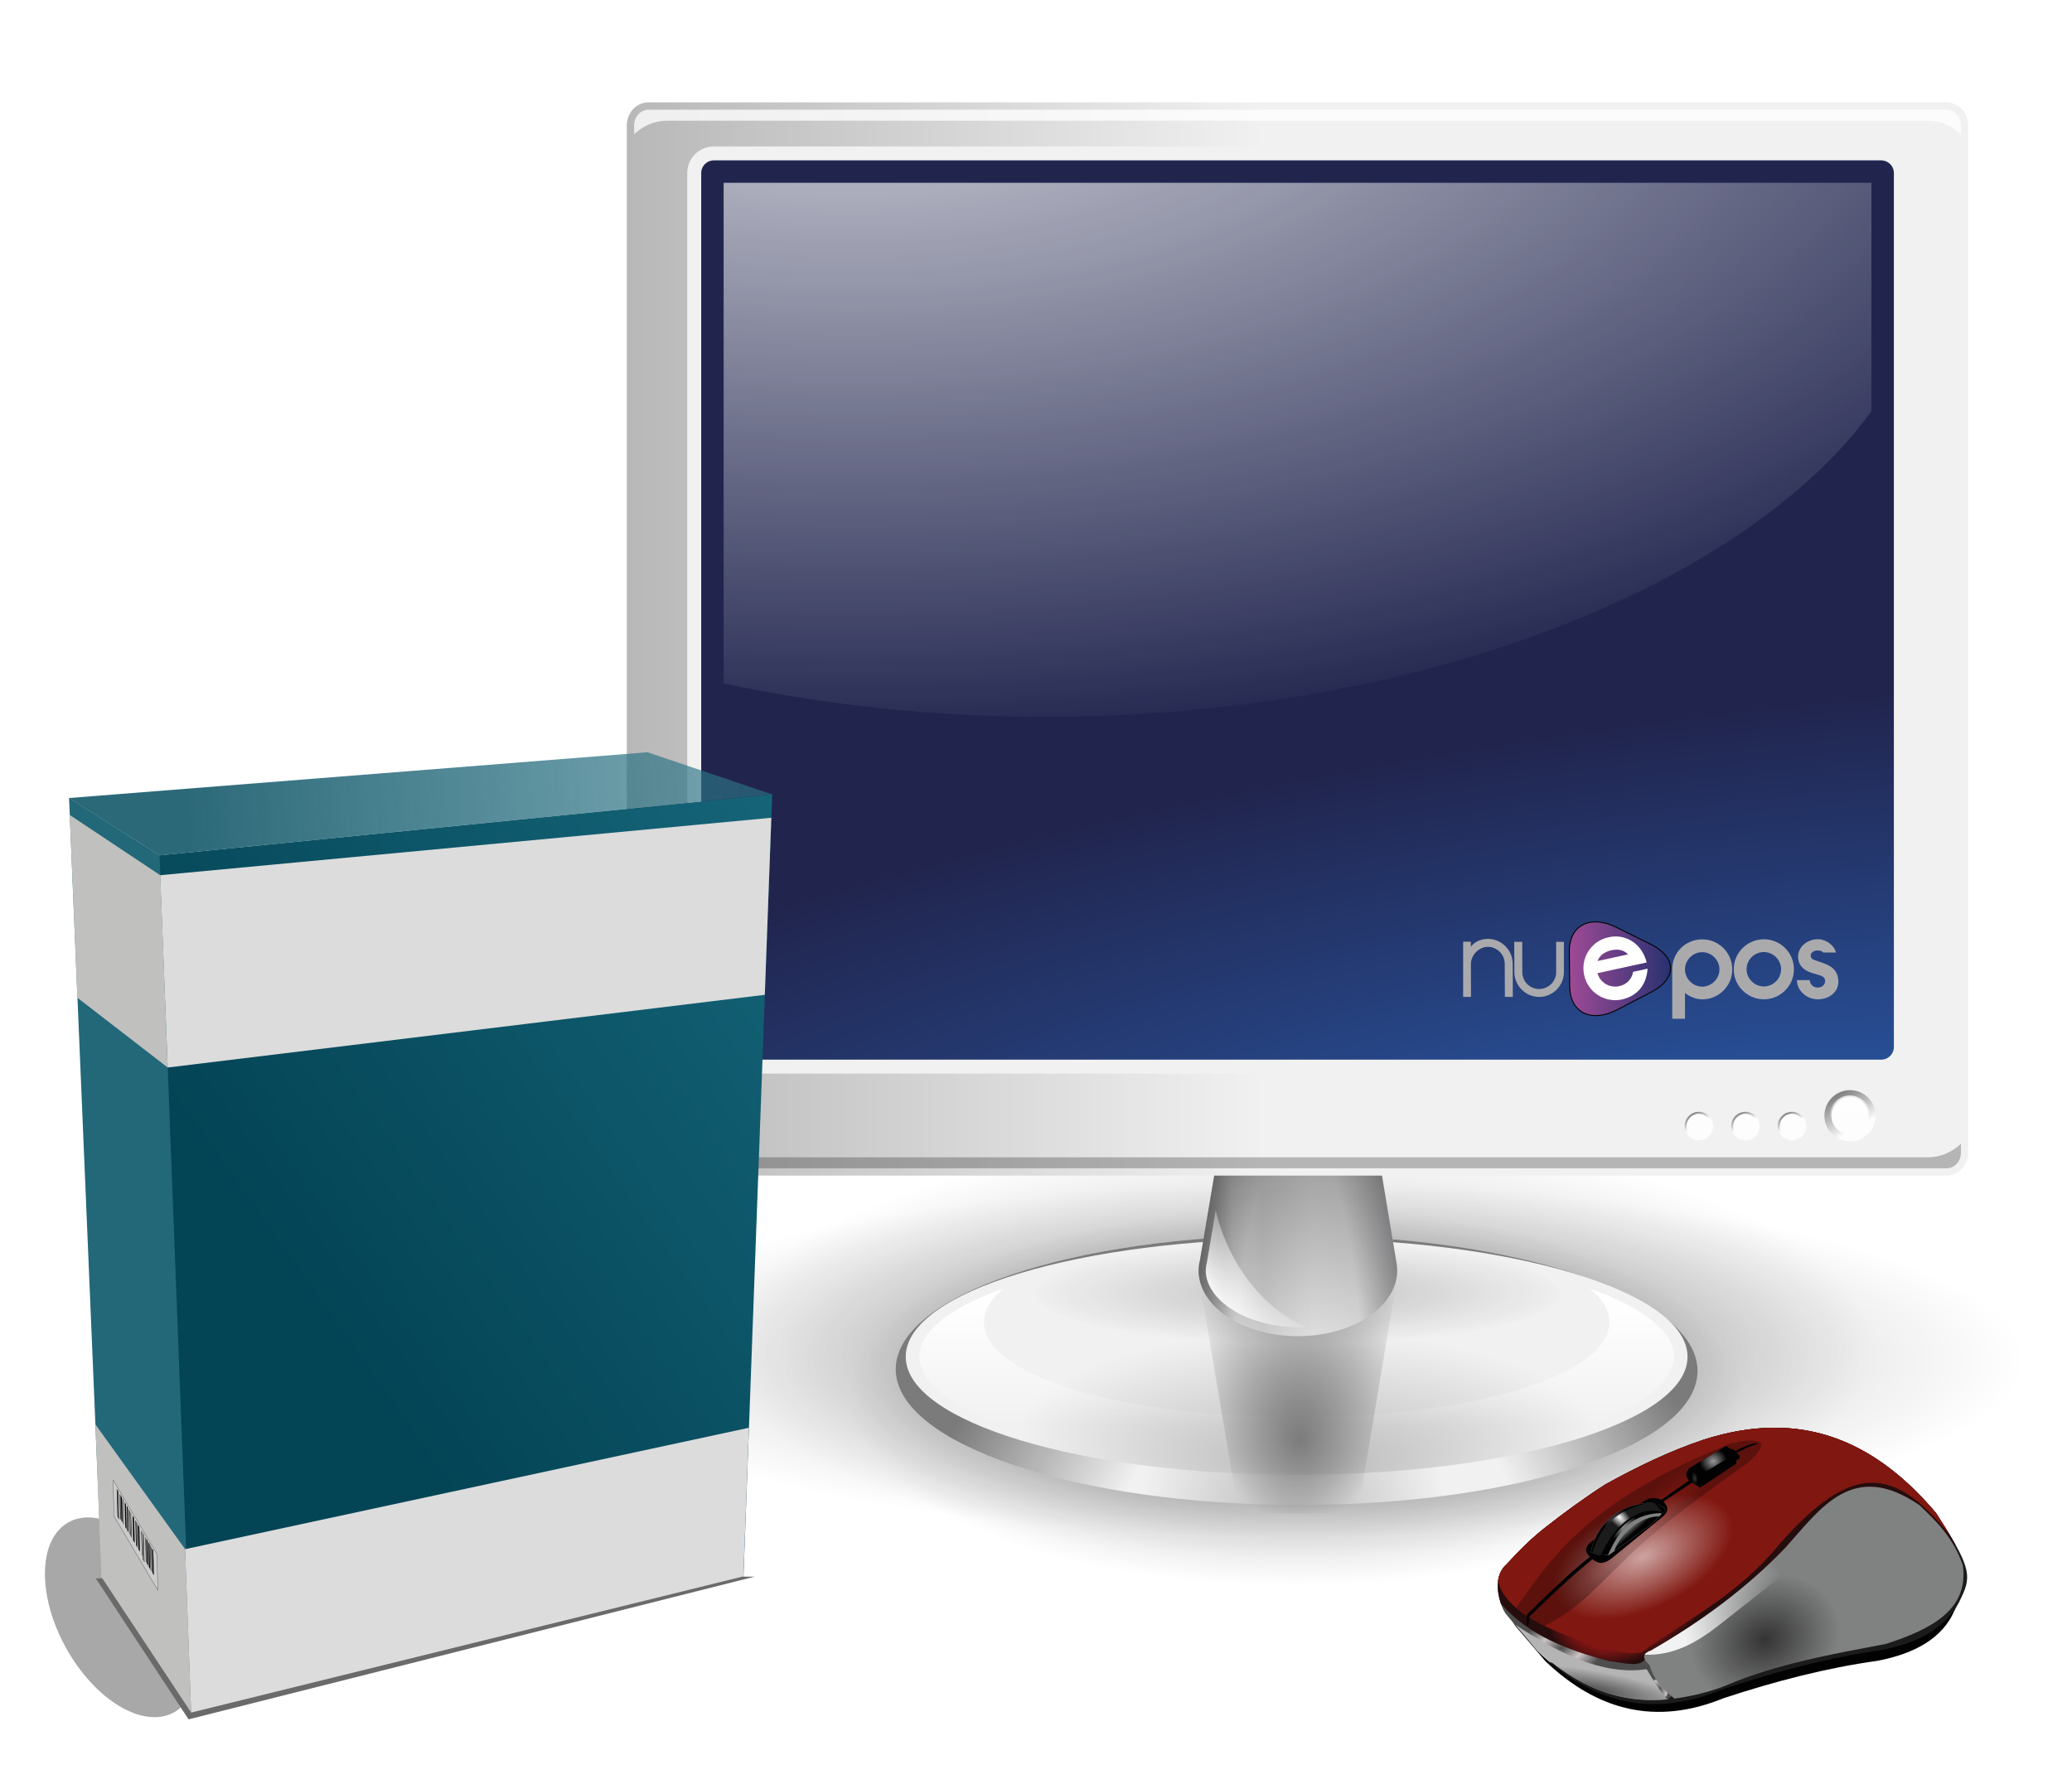
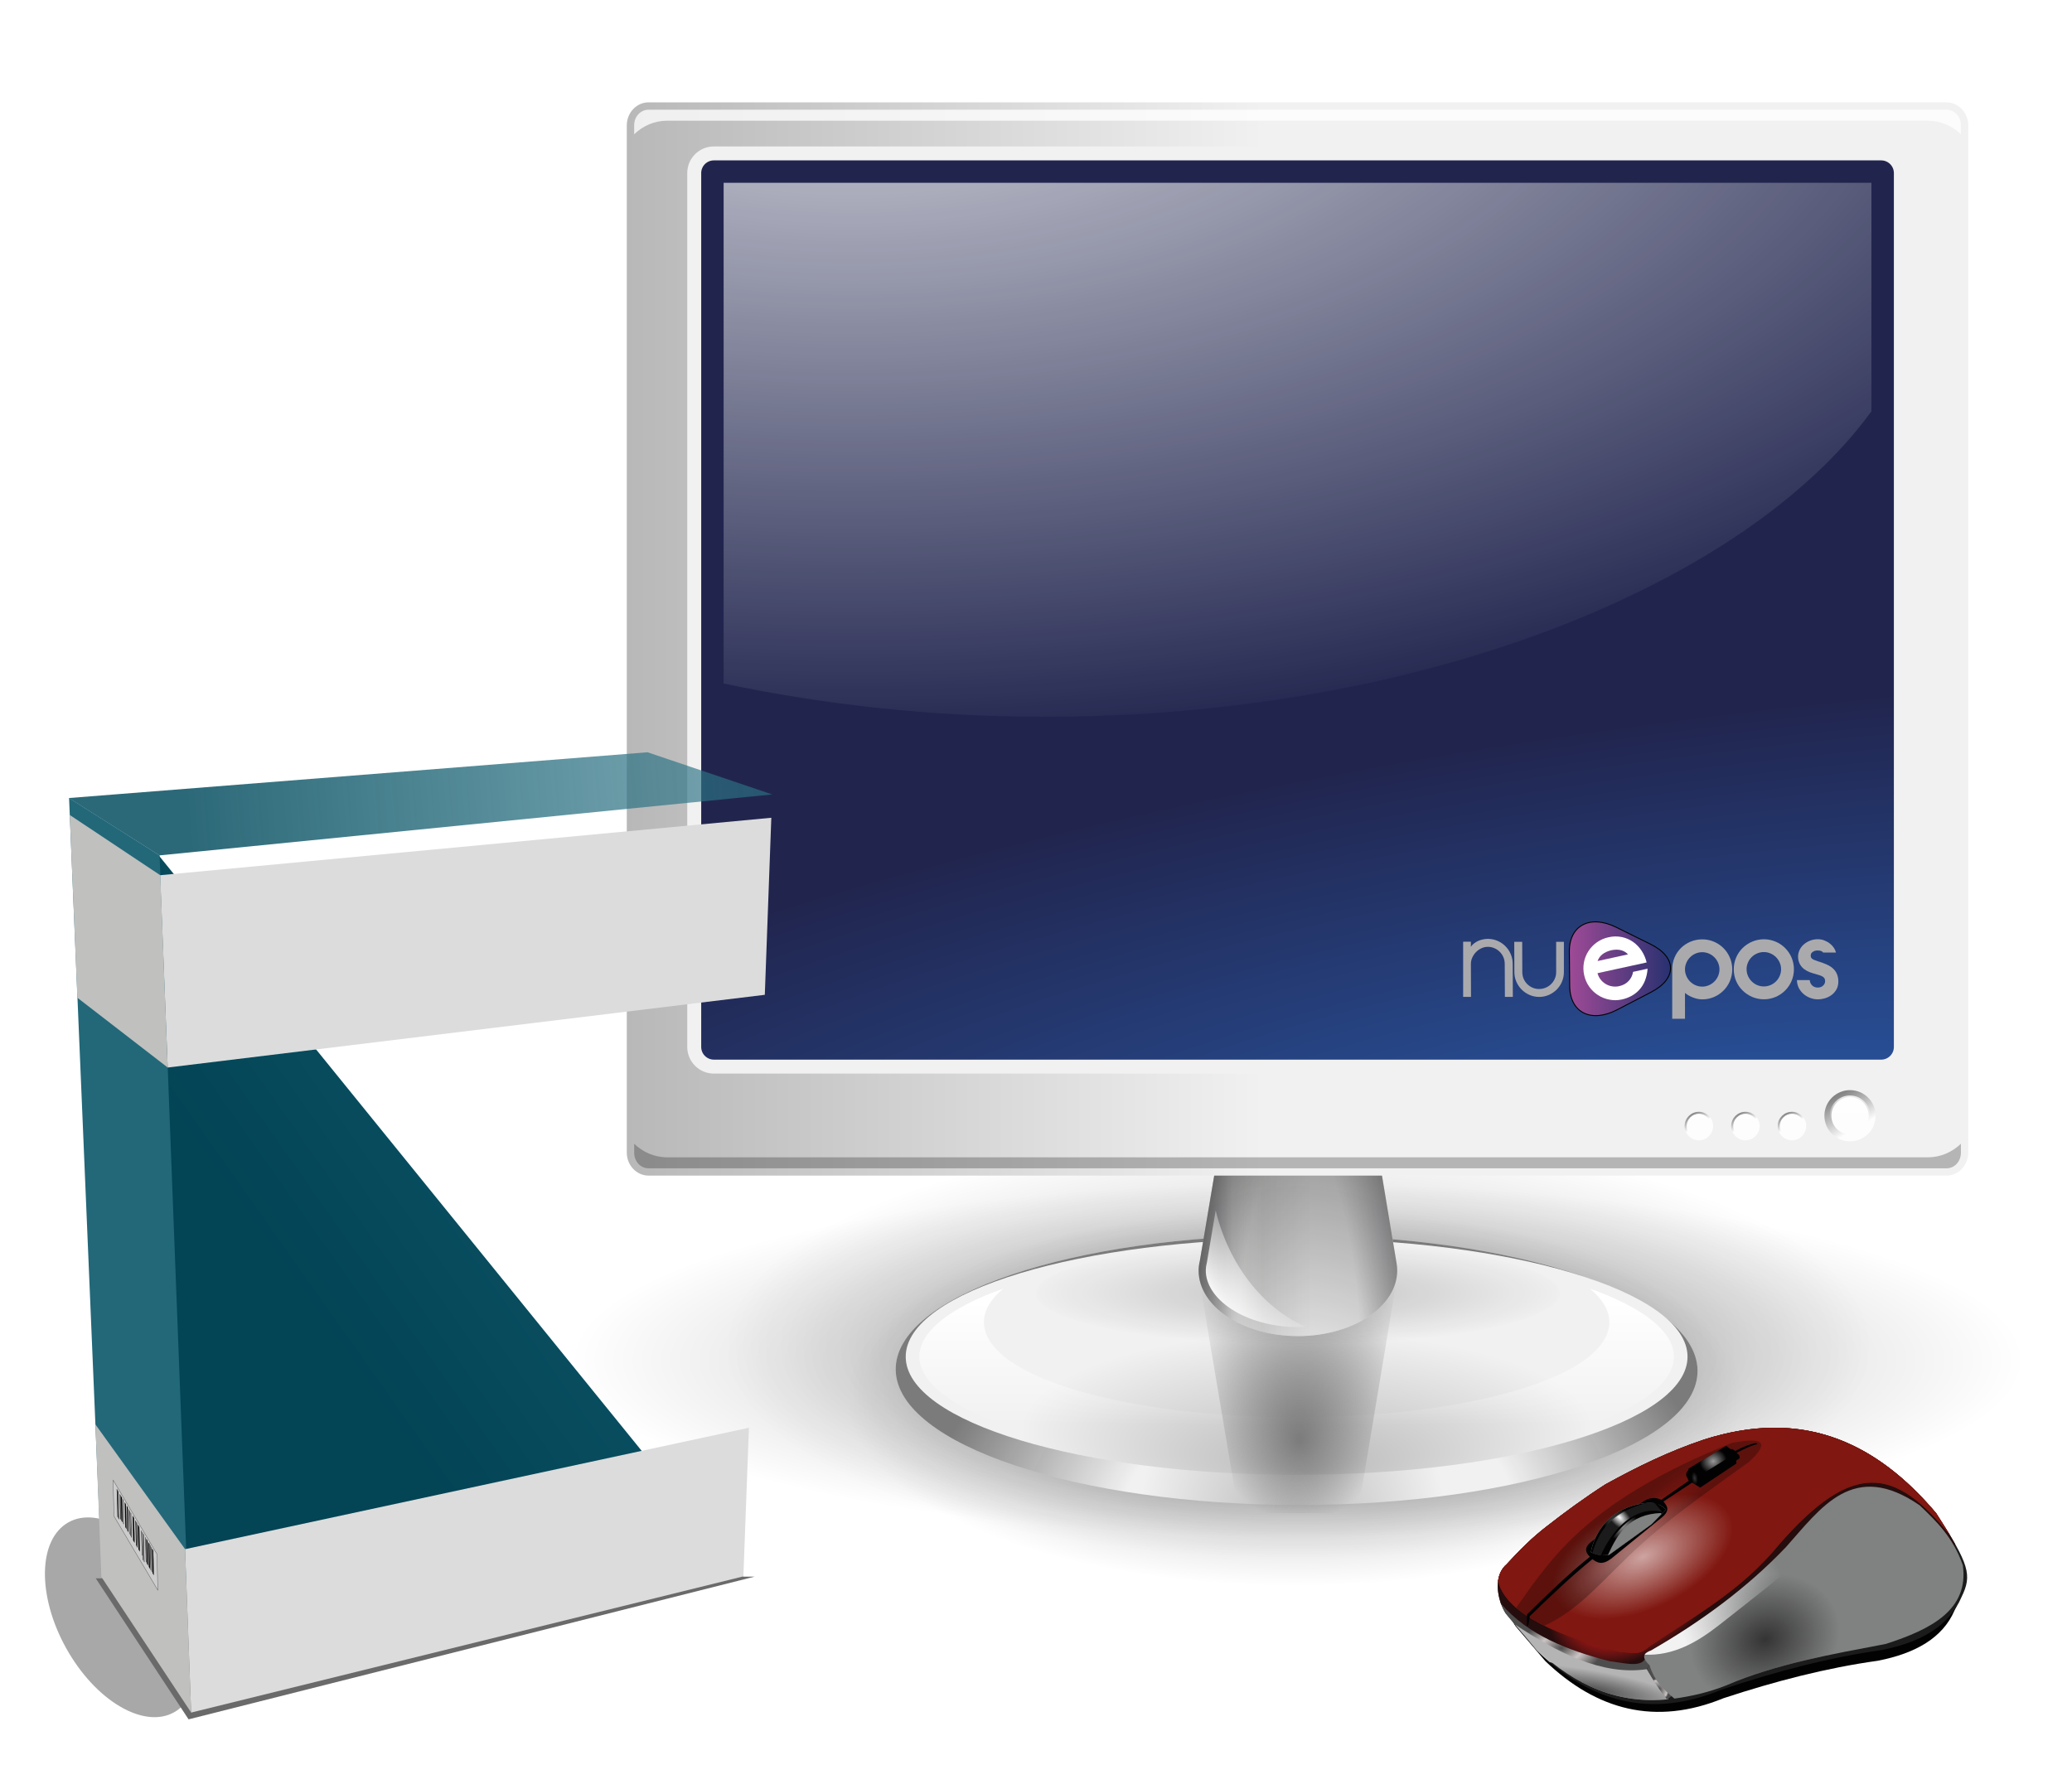
<svg xmlns="http://www.w3.org/2000/svg" xmlns:xlink="http://www.w3.org/1999/xlink" version="1.1" id="Layer_1" x="0px" y="0px" viewBox="0 0 535.55 462.49" style="enable-background:new 0 0 535.55 462.49;" xml:space="preserve">
  <style type="text/css">
	.st0{fill:none;}
	
		.st1{opacity:0.3;fill-rule:evenodd;clip-rule:evenodd;fill:url(#path2868_00000024693438485054831940000016689337614445863102_);enable-background:new    ;}
	
		.st2{opacity:0.4;fill-rule:evenodd;clip-rule:evenodd;fill:url(#path2776_00000126309500855307447650000005832465700455960480_);enable-background:new    ;}
	
		.st3{opacity:0.3;fill-rule:evenodd;clip-rule:evenodd;fill:url(#path2872_00000065046129909202324810000001279215640739464375_);enable-background:new    ;}
	.st4{fill-rule:evenodd;clip-rule:evenodd;fill:url(#path2453_00000181799237411481178050000000587391120821055875_);}
	
		.st5{opacity:0.495;fill-rule:evenodd;clip-rule:evenodd;fill:url(#path2543_00000058580168265778576510000005248903690317878915_);enable-background:new    ;}
	.st6{fill-rule:evenodd;clip-rule:evenodd;fill:url(#path1288_00000148625037374359583250000016822198427601669295_);}
	.st7{fill-rule:evenodd;clip-rule:evenodd;fill:url(#path2343_00000079485154041698255570000009344661868533481905_);}
	
		.st8{opacity:0.832;fill-rule:evenodd;clip-rule:evenodd;fill:url(#path2443_00000033371177078351078670000002815507940689871535_);enable-background:new    ;}
	
		.st9{opacity:0.2;fill-rule:evenodd;clip-rule:evenodd;fill:url(#path1658_00000005973768487852337490000013288133501337545658_);enable-background:new    ;}
	.st10{fill-rule:evenodd;clip-rule:evenodd;fill:url(#path2051_00000156565788900336173070000001199356591785419650_);}
	
		.st11{opacity:0.327;fill-rule:evenodd;clip-rule:evenodd;fill:url(#path2429_00000016035144425566888760000016732361333104286093_);enable-background:new    ;}
	
		.st12{opacity:0.5;fill-rule:evenodd;clip-rule:evenodd;fill:url(#path2515_00000180360006757803447420000015221196287740768684_);enable-background:new    ;}
	
		.st13{opacity:0.3;fill-rule:evenodd;clip-rule:evenodd;fill:url(#path2551_00000085231017528112456960000017466971820486847389_);enable-background:new    ;}
	.st14{fill-rule:evenodd;clip-rule:evenodd;fill:url(#path2425_00000049901740190433580200000014397238033883063175_);}
	.st15{fill-rule:evenodd;clip-rule:evenodd;fill:url(#rect2459_00000014610597110482812600000016509096563684447396_);}
	
		.st16{fill-rule:evenodd;clip-rule:evenodd;fill:url(#rect2457_00000144312325051018668230000013589899387430968486_);stroke:url(#rect2457_00000050653084951221345810000016287502848895933347_);stroke-width:3.799;stroke-linejoin:round;stroke-miterlimit:3.799;}
	.st17{opacity:0.777;fill-rule:evenodd;clip-rule:evenodd;fill:#FFFFFF;enable-background:new    ;}
	.st18{opacity:0.25;fill-rule:evenodd;clip-rule:evenodd;fill:#020203;enable-background:new    ;}
	
		.st19{fill-rule:evenodd;clip-rule:evenodd;fill:url(#path2613_00000047739184849207190100000000934543421344475575_);stroke:url(#path2613_00000160177143817505650670000000307391770429393597_);stroke-width:1.899;stroke-linejoin:round;stroke-miterlimit:5.085;}
	
		.st20{opacity:0.827;fill-rule:evenodd;clip-rule:evenodd;fill:url(#path2651_00000066497217538580505110000001960096179371216564_);enable-background:new    ;}
	
		.st21{fill-rule:evenodd;clip-rule:evenodd;fill:url(#path2679_00000049936847064437186180000016012864395153509287_);stroke:url(#path2679_00000132768340906377299400000007068311720704525456_);stroke-width:0.95;stroke-linejoin:round;stroke-miterlimit:3.038;}
	
		.st22{opacity:0.827;fill-rule:evenodd;clip-rule:evenodd;fill:url(#path2681_00000081649520507156162150000002122667206292850841_);enable-background:new    ;}
	
		.st23{fill-rule:evenodd;clip-rule:evenodd;fill:url(#path2715_00000126322822158159739630000003165678290090172345_);stroke:url(#path2715_00000081634668427187249970000004829829939880135838_);stroke-width:0.95;stroke-linejoin:round;stroke-miterlimit:3.038;}
	
		.st24{opacity:0.827;fill-rule:evenodd;clip-rule:evenodd;fill:url(#path2717_00000178173606245263615250000006600380813702495410_);enable-background:new    ;}
	
		.st25{fill-rule:evenodd;clip-rule:evenodd;fill:url(#path2727_00000129899984423628959670000015522725299780334469_);stroke:url(#path2727_00000007425620969188818980000016919055635047217338_);stroke-width:0.95;stroke-linejoin:round;stroke-miterlimit:3.038;}
	
		.st26{opacity:0.827;fill-rule:evenodd;clip-rule:evenodd;fill:url(#path2729_00000155839099872509804880000003973964705388118711_);enable-background:new    ;}
	
		.st27{opacity:0.827;fill-rule:evenodd;clip-rule:evenodd;fill:url(#path2768_00000101082354034157565190000016665338888217985187_);enable-background:new    ;}
	.st28{fill-rule:evenodd;clip-rule:evenodd;fill:url(#path4127_00000182529427301745973760000003272586060406620848_);}
	.st29{fill-rule:evenodd;clip-rule:evenodd;fill:url(#path4129_00000141451222235831271620000005754147731943338123_);}
	.st30{fill-rule:evenodd;clip-rule:evenodd;fill:#226879;}
	.st31{fill-rule:evenodd;clip-rule:evenodd;fill:#A8A8A8;}
	.st32{fill-rule:evenodd;clip-rule:evenodd;fill:#6A6A6A;}
	.st33{fill-rule:evenodd;clip-rule:evenodd;fill:#DCDCDC;}
	.st34{fill-rule:evenodd;clip-rule:evenodd;fill:#C0C0BF;}
	.st35{fill:#CDCCCC;stroke:#676767;stroke-width:0.113;stroke-linejoin:round;}
	.st36{fill:#020203;stroke:#090506;stroke-width:0.024;stroke-linejoin:round;}
	.st37{fill:#020203;stroke:#090506;stroke-width:0.022;stroke-linejoin:round;}
	.st38{fill:#020203;stroke:#090506;stroke-width:0.032;stroke-linejoin:round;}
	.st39{fill:#020203;stroke:#090506;stroke-width:0.018;stroke-linejoin:round;}
	.st40{fill:#020203;stroke:#090506;stroke-width:0.029;stroke-linejoin:round;}
	.st41{fill:#020203;stroke:#090506;stroke-width:0.034;stroke-linejoin:round;}
	.st42{fill:#020203;stroke:#090506;stroke-width:0.02;stroke-linejoin:round;}
	.st43{fill:#020203;stroke:#090506;stroke-width:0.018;stroke-linejoin:round;}
	.st44{fill:#AAAAAD;}
	.st45{fill:url(#SVGID_1_);stroke:#010202;stroke-width:0.25;stroke-miterlimit:10;}
	.st46{fill:#FFFFFF;}
	.st47{fill:#020203;}
	.st48{fill:#1B1B1B;}
	.st49{fill:url(#path3012_00000014629641018885926920000013375504488248903850_);}
	.st50{fill:#B4B4B4;}
	.st51{fill:url(#path3002_00000036934351730873271340000016247585670988908184_);}
	.st52{fill:url(#path3004_00000004503830280507196740000015506535643389150105_);}
	.st53{fill:#801710;}
	.st54{fill:#808181;}
	.st55{fill:url(#path3867_00000109013920118177655890000018195504696234038183_);}
	.st56{fill:url(#path3888_00000154411285293062179700000004018656686227122874_);}
	.st57{fill:url(#path3014_00000181067994956784208350000016609936292592709293_);}
	.st58{opacity:0.606;fill:url(#path9051_00000168076957413457856740000002024361178321080714_);enable-background:new    ;}
	.st59{opacity:0.292;fill:url(#path3008_00000108299914074097454360000001101540896246336673_);enable-background:new    ;}
	.st60{fill:#9A9999;}
	.st61{fill:url(#path3917_00000132047069520265657000000008070302839142812810_);}
	.st62{fill:url(#path3028_00000173147876506737418990000015829379078506070975_);}
	.st63{fill:url(#path3022_00000133516614910929967740000012827552040142561928_);}
	.st64{fill:url(#path3927_00000141427496916207708500000007997277458927160722_);}
	.st65{fill:url(#path8987_00000177469884287944226260000011556638800072183936_);}
	.st66{fill:url(#path3026_00000120550721623638662780000012661589975897075637_);}
</style>
  <pattern x="-48.9" width="900" height="700" patternUnits="userSpaceOnUse" id="pattern9038" viewBox="0 -700 900 700" style="overflow:visible;">
    <g>
      <rect y="-700" class="st0" width="900" height="700" />
    </g>
  </pattern>
  <g id="layer1" transform="translate(-68.118 -66.157)">
    <g id="g2218">
      <radialGradient id="path2868_00000150069730577698052810000014963000899624791944_" cx="1042.782" cy="-42.618" r="246.001" gradientTransform="matrix(0.603 0 0 -0.223 -225.028 404.713)" gradientUnits="userSpaceOnUse">
        <stop offset="0" style="stop-color:#020203" />
        <stop offset="1" style="stop-color:#020203;stop-opacity:0" />
      </radialGradient>
      <path id="path2868" style="opacity:0.3;fill-rule:evenodd;clip-rule:evenodd;fill:url(#path2868_00000150069730577698052810000014963000899624791944_);enable-background:new    ;" d="    M551.64,414.23c0,30.34-66.37,54.94-148.25,54.94s-148.25-24.6-148.25-54.94s66.37-54.94,148.25-54.94    S551.64,383.89,551.64,414.23z" />
      <radialGradient id="path2776_00000091016778441972515570000008742615484325329586_" cx="1438.907" cy="-120.858" r="246.001" gradientTransform="matrix(0.471 0 0 -0.199 -274.875 403.195)" gradientUnits="userSpaceOnUse">
        <stop offset="0" style="stop-color:#020203" />
        <stop offset="1" style="stop-color:#020203;stop-opacity:0" />
      </radialGradient>
      <path id="path2776" style="opacity:0.4;fill-rule:evenodd;clip-rule:evenodd;fill:url(#path2776_00000091016778441972515570000008742615484325329586_);enable-background:new    ;" d="    M519.36,427.27c0,27.07-51.92,49.01-115.96,49.01s-115.96-21.94-115.96-49.01s51.92-49.01,115.96-49.01    S519.36,400.21,519.36,427.27z" />
      <radialGradient id="path2872_00000068669206136543324310000016961974744904224412_" cx="742.698" cy="-172.786" r="246.001" gradientTransform="matrix(0.764 0 0 -0.186 -163.84 385.664)" gradientUnits="userSpaceOnUse">
        <stop offset="0" style="stop-color:#020203" />
        <stop offset="1" style="stop-color:#020203;stop-opacity:0" />
      </radialGradient>
      <path id="path2872" style="opacity:0.3;fill-rule:evenodd;clip-rule:evenodd;fill:url(#path2872_00000068669206136543324310000016961974744904224412_);enable-background:new    ;" d="    M591.28,417.78c0,25.26-84.12,45.73-187.88,45.73s-187.88-20.48-187.88-45.73c0-25.26,84.12-45.73,187.88-45.73    S591.28,392.53,591.28,417.78z" />
      <g id="g2184">
        <g id="g2169">
          <g id="g1625" transform="matrix(.984 0 0 1.071 4.008 -36.346)">
            <radialGradient id="path2453_00000083770789998943096210000005660221218766981539_" cx="6436.13" cy="-427.098" r="315.712" fx="6436.13" fy="-427.088" gradientTransform="matrix(0.128 2.579173e-03 0 -0.167 -419.031 378.5)" gradientUnits="userSpaceOnUse">
              <stop offset="0" style="stop-color:#B8B8B8" />
              <stop offset="1" style="stop-color:#F1F1F1" />
            </radialGradient>
            <path id="path2453" style="fill-rule:evenodd;clip-rule:evenodd;fill:url(#path2453_00000083770789998943096210000005660221218766981539_);" d="       M511.05,426.43c0.37,17.98-46.47,32.56-104.64,32.56s-105.61-14.58-105.98-32.56c-0.37-17.98,46.47-32.56,104.64-32.56       S510.68,408.45,511.05,426.43L511.05,426.43z" />
            <radialGradient id="path2543_00000160188900991483146600000009509456694170399626_" cx="557.03" cy="2826.317" r="315.71" gradientTransform="matrix(3.620498e-03 0.199 0.327 -0.01 -515.032 379.664)" gradientUnits="userSpaceOnUse">
              <stop offset="0" style="stop-color:#020203;stop-opacity:0" />
              <stop offset="0.5" style="stop-color:#020203;stop-opacity:0" />
              <stop offset="1" style="stop-color:#020203" />
            </radialGradient>
            <path id="path2543" style="opacity:0.495;fill-rule:evenodd;clip-rule:evenodd;fill:url(#path2543_00000160188900991483146600000009509456694170399626_);enable-background:new    ;" d="       M511.05,426.43c0.37,17.98-46.47,32.56-104.64,32.56s-105.61-14.58-105.98-32.56c-0.37-17.98,46.47-32.56,104.64-32.56       S510.68,408.45,511.05,426.43L511.05,426.43z" />
            <radialGradient id="path1288_00000092425815935879014500000014684558171294380973_" cx="3401.983" cy="-1333.606" r="315.71" fx="3401.983" fy="-1472.786" gradientTransform="matrix(0.238 0 0 -0.074 -401.23 341.953)" gradientUnits="userSpaceOnUse">
              <stop offset="0" style="stop-color:#B8B8B8" />
              <stop offset="1" style="stop-color:#F1F1F1" />
            </radialGradient>
            <path id="path1288" style="fill-rule:evenodd;clip-rule:evenodd;fill:url(#path1288_00000092425815935879014500000014684558171294380973_);" d="       M508.42,423.2c0,15.75-45.97,28.51-102.68,28.51s-102.68-12.77-102.68-28.51c0-15.75,45.97-28.51,102.68-28.51       S508.42,407.45,508.42,423.2L508.42,423.2z" />
            <linearGradient id="path2343_00000096034369337629148260000005933202224072769424_" gradientUnits="userSpaceOnUse" x1="2454.827" y1="-115.968" x2="2454.827" y2="-263.008" gradientTransform="matrix(0.32 0 0 -0.202 -380.141 386.428)">
              <stop offset="0" style="stop-color:#FFFFFF" />
              <stop offset="1" style="stop-color:#FFFFFF;stop-opacity:0" />
            </linearGradient>
            <path id="path2343" style="fill-rule:evenodd;clip-rule:evenodd;fill:url(#path2343_00000096034369337629148260000005933202224072769424_);" d="       M328.69,406.76c-2.28,0.76-4.46,1.54-6.41,2.35c-10.26,4.28-15.65,9.12-15.65,14.08c0,6.7,10.11,13.32,28.06,18.3       c17.95,4.98,43.18,8.15,71.05,8.15c27.88,0,53.1-3.17,71.05-8.15c17.95-4.98,28.06-11.59,28.06-18.3       c0-4.96-5.39-9.8-15.64-14.07c-1.96-0.82-4.14-1.6-6.43-2.36c3.21,2.45,5.1,5.18,5.1,8.1c0,3.49-2.71,6.76-7.12,9.53       c-4.42,2.78-10.56,5.15-17.98,7.12c-14.85,3.95-34.91,6.31-57.04,6.31c-22.13,0-42.19-2.36-57.04-6.31       c-7.43-1.98-13.57-4.34-17.98-7.12c-4.41-2.78-7.12-6.04-7.12-9.53C323.6,411.94,325.48,409.21,328.69,406.76L328.69,406.76z" />
          </g>
          <g id="g2457" transform="matrix(1.04 0 0 1 -10.117 4)">
            <radialGradient id="path2443_00000163791635465375768800000014872298473425659565_" cx="2864.062" cy="113.917" r="102.425" fx="2864.062" fy="62.615" gradientTransform="matrix(0.266 0 0 -0.41 -363.648 460.514)" gradientUnits="userSpaceOnUse">
              <stop offset="0" style="stop-color:#6D6D6D" />
              <stop offset="1" style="stop-color:#6D6D6D;stop-opacity:0" />
            </radialGradient>
            <path id="path2443" style="opacity:0.832;fill-rule:evenodd;clip-rule:evenodd;fill:url(#path2443_00000163791635465375768800000014872298473425659565_);enable-background:new    ;" d="       M383.07,453.37l-9.63-59.48c-0.19-0.85-0.32-1.7-0.32-2.59c0-9.36,11.05-16.95,24.67-16.95s24.68,7.59,24.68,16.95       c0,0.62-0.06,1.23-0.15,1.83l-9.64,60.24L383.07,453.37L383.07,453.37z" />
            <radialGradient id="path1658_00000039850447422758163210000014495140129718998422_" cx="2643.807" cy="-2073.335" r="246.001" gradientTransform="matrix(0.275 0 0 -0.054 -329.141 284.492)" gradientUnits="userSpaceOnUse">
              <stop offset="0" style="stop-color:#020203" />
              <stop offset="1" style="stop-color:#020203;stop-opacity:0" />
            </radialGradient>
            <path id="path1658" style="opacity:0.2;fill-rule:evenodd;clip-rule:evenodd;fill:url(#path1658_00000039850447422758163210000014495140129718998422_);enable-background:new    ;" d="       M462.87,396.5c0,7.34-29.13,13.29-65.07,13.29s-65.07-5.95-65.07-13.29s29.13-13.29,65.07-13.29S462.87,389.16,462.87,396.5z" />
            <linearGradient id="path2051_00000056414056279728446850000003808690049996573825_" gradientUnits="userSpaceOnUse" x1="2956.878" y1="153.298" x2="3073.858" y2="153.298" gradientTransform="matrix(0.25 0 0 -0.315 -367.324 416.327)">
              <stop offset="0" style="stop-color:#B8B8B8" />
              <stop offset="1" style="stop-color:#F1F1F1" />
            </linearGradient>
            <path id="path2051" style="fill-rule:evenodd;clip-rule:evenodd;fill:url(#path2051_00000056414056279728446850000003808690049996573825_);" d="       M383.07,328.55l-9.63,59.48c-0.19,0.84-0.32,1.7-0.32,2.59c0,9.35,11.05,16.95,24.67,16.95s24.68-7.6,24.68-16.95       c0-0.62-0.06-1.23-0.15-1.83l-9.64-60.24L383.07,328.55L383.07,328.55z" />
            <linearGradient id="path2429_00000151520274460666368090000011776076517060428964_" gradientUnits="userSpaceOnUse" x1="2937.658" y1="153.298" x2="3025.928" y2="153.298" gradientTransform="matrix(0.25 0 0 -0.315 -367.324 416.327)">
              <stop offset="0" style="stop-color:#C7C6C6" />
              <stop offset="0.135" style="stop-color:#6A6A6A" />
              <stop offset="0.647" style="stop-color:#FAFAFA" />
              <stop offset="1" style="stop-color:#BCBCBB" />
            </linearGradient>
            <path id="path2429" style="opacity:0.327;fill-rule:evenodd;clip-rule:evenodd;fill:url(#path2429_00000151520274460666368090000011776076517060428964_);enable-background:new    ;" d="       M383.07,328.55l-9.63,59.48c-0.19,0.84-0.32,1.7-0.32,2.59c0,9.35,11.05,16.95,24.67,16.95s24.68-7.6,24.68-16.95       c0-0.62-0.06-1.23-0.15-1.83l-9.64-60.24L383.07,328.55L383.07,328.55z" />
            <radialGradient id="path2515_00000163789929294437833220000006821245506571063961_" cx="615.677" cy="579.124" r="37.271" fx="615.677" fy="572.674" gradientTransform="matrix(0.852 0 0 -3.675 -126.614 2540.775)" gradientUnits="userSpaceOnUse">
              <stop offset="0" style="stop-color:#020203;stop-opacity:0" />
              <stop offset="0.5" style="stop-color:#020203;stop-opacity:0" />
              <stop offset="1" style="stop-color:#020203" />
            </radialGradient>
            <path id="path2515" style="opacity:0.5;fill-rule:evenodd;clip-rule:evenodd;fill:url(#path2515_00000163789929294437833220000006821245506571063961_);enable-background:new    ;" d="       M383.07,328.55l-9.63,59.48c-0.19,0.84-0.32,1.7-0.32,2.59c0,9.35,11.05,16.95,24.67,16.95s24.68-7.6,24.68-16.95       c0-0.62-0.06-1.23-0.15-1.83l-9.64-60.24L383.07,328.55L383.07,328.55z" />
            <radialGradient id="path2551_00000150816815308189125740000007858446409863590028_" cx="176.584" cy="531.107" r="37.272" fx="176.584" fy="512.577" gradientTransform="matrix(1.556 0 0 -1.74 123.067 1349.673)" gradientUnits="userSpaceOnUse">
              <stop offset="0" style="stop-color:#020203;stop-opacity:0" />
              <stop offset="0.5" style="stop-color:#020203;stop-opacity:0" />
              <stop offset="1" style="stop-color:#020203" />
            </radialGradient>
            <path id="path2551" style="opacity:0.3;fill-rule:evenodd;clip-rule:evenodd;fill:url(#path2551_00000150816815308189125740000007858446409863590028_);enable-background:new    ;" d="       M383.07,328.55l-9.63,59.48c-0.19,0.84-0.32,1.7-0.32,2.59c0,9.35,11.05,16.95,24.67,16.95s24.68-7.6,24.68-16.95       c0-0.62-0.06-1.23-0.15-1.83l-9.64-60.24L383.07,328.55L383.07,328.55z" />
            <linearGradient id="path2425_00000119087671963955775130000003608844982101363584_" gradientUnits="userSpaceOnUse" x1="2978.648" y1="52.675" x2="3034.888" y2="94.325" gradientTransform="matrix(0.25 0 0 -0.315 -367.324 416.327)">
              <stop offset="0" style="stop-color:#FFFFFF" />
              <stop offset="1" style="stop-color:#FFFFFF;stop-opacity:0" />
            </linearGradient>
            <path id="path2425" style="fill-rule:evenodd;clip-rule:evenodd;fill:url(#path2425_00000119087671963955775130000003608844982101363584_);" d="       M377.36,375.08l-2.18,13.42c-0.01,0.06-0.02,0.11-0.04,0.17c-0.16,0.71-0.24,1.35-0.24,1.94c0,3.49,2.14,7.09,6.28,9.93       c4.14,2.84,10.06,4.7,16.61,4.7c0.63,0,1.25-0.04,1.87-0.08C388.96,400.2,380.6,389.04,377.36,375.08z" />
          </g>
        </g>
        <g id="g2786" transform="matrix(.95 0 0 .95 4.593 -5.825)">
          <linearGradient id="rect2459_00000053526940245850540050000011565830123507683991_" gradientUnits="userSpaceOnUse" x1="433.483" y1="732.224" x2="631.985" y2="732.224" gradientTransform="matrix(0.873 0 0 -0.923 -141.124 925.587)">
            <stop offset="0" style="stop-color:#B8B8B8" />
            <stop offset="1" style="stop-color:#F1F1F1" />
          </linearGradient>
          <path id="rect2459" style="fill-rule:evenodd;clip-rule:evenodd;fill:url(#rect2459_00000053526940245850540050000011565830123507683991_);" d="      M243.34,103.62h353.1c3.28,0,5.94,2.81,5.94,6.28v279.51c0,3.47-2.66,6.28-5.94,6.28h-353.1c-3.28,0-5.94-2.81-5.94-6.28V109.91      C237.4,106.44,240.06,103.62,243.34,103.62z" />
          <radialGradient id="rect2457_00000054955235016690902510000003577264996037052840_" cx="39.629" cy="264.201" r="166.14" gradientTransform="matrix(2.639 -0.361 -0.095 -0.696 446.723 586.792)" gradientUnits="userSpaceOnUse">
            <stop offset="0" style="stop-color:#2957A4" />
            <stop offset="1" style="stop-color:#21254E" />
          </radialGradient>
          <radialGradient id="rect2457_00000021100704527855279220000017148031855706415262_" cx="1520.683" cy="437.178" r="166.138" gradientTransform="matrix(0.469 0 0 -0.357 -294.07 397.745)" gradientUnits="userSpaceOnUse">
            <stop offset="0" style="stop-color:#B8B8B8" />
            <stop offset="1" style="stop-color:#F1F1F1" />
          </radialGradient>
          <path id="rect2457" style="fill-rule:evenodd;clip-rule:evenodd;fill:url(#rect2457_00000054955235016690902510000003577264996037052840_);stroke:url(#rect2457_00000021100704527855279220000017148031855706415262_);stroke-width:3.799;stroke-linejoin:round;stroke-miterlimit:3.799;" d="      M261.1,117.52h317.59c2.95,0,5.35,2.39,5.35,5.35v237.81c0,2.95-2.39,5.35-5.35,5.35H261.1c-2.95,0-5.35-2.39-5.35-5.35V122.86      C255.75,119.91,258.14,117.52,261.1,117.52z" />
          <path id="path2588" class="st17" d="M243.35,105.62c-2.16,0-3.94,1.81-3.94,4.28v2.41c2.33-2.26,5.47-3.69,8.97-3.69h343.03      c3.5,0,6.63,1.43,8.97,3.69v-2.41c0-2.47-1.78-4.28-3.94-4.28H243.35L243.35,105.62z" />
          <path id="path2591" class="st18" d="M239.41,387.02v2.4c0,2.47,1.78,4.29,3.94,4.29h353.09c2.16,0,3.94-1.82,3.94-4.29v-2.4      c-2.34,2.25-5.48,3.69-8.97,3.69H248.38C244.88,390.71,241.74,389.27,239.41,387.02L239.41,387.02z" />
          <g id="g2665" transform="translate(-0 -.451)">
            <radialGradient id="path2613_00000018958320314670304290000010569904532637696703_" cx="-424.73" cy="-409.728" r="5.95" gradientTransform="matrix(0 -0.839 -0.787 0 240.84 15.081)" gradientUnits="userSpaceOnUse">
              <stop offset="0" style="stop-color:#858585" />
              <stop offset="1" style="stop-color:#FDFDFD" />
            </radialGradient>
            <linearGradient id="path2613_00000021097123215918144980000017106017331636174256_" gradientUnits="userSpaceOnUse" x1="447.478" y1="603.782" x2="451.548" y2="596.852" gradientTransform="matrix(1.271 0 0 -1.271 -1.958 1141.921)">
              <stop offset="0" style="stop-color:#858585" />
              <stop offset="1" style="stop-color:#FDFDFD" />
            </linearGradient>
            <path id="path2613" style="fill-rule:evenodd;clip-rule:evenodd;fill:url(#path2613_00000018958320314670304290000010569904532637696703_);stroke:url(#path2613_00000021097123215918144980000017106017331636174256_);stroke-width:1.899;stroke-linejoin:round;stroke-miterlimit:5.085;" d="       M576.23,379.85c0,3.33-2.7,6.02-6.02,6.02c-3.33,0-6.02-2.7-6.02-6.02s2.7-6.02,6.02-6.02       C573.54,373.83,576.23,376.53,576.23,379.85z" />
            <linearGradient id="path2651_00000139977503168941312500000003570669792455547042_" gradientUnits="userSpaceOnUse" x1="518.616" y1="592.597" x2="518.616" y2="587.037" gradientTransform="matrix(1.159 0 0 -1.159 -31.087 1061.386)">
              <stop offset="0" style="stop-color:#FFFFFF" />
              <stop offset="1" style="stop-color:#FFFFFF;stop-opacity:0" />
            </linearGradient>
            <path id="path2651" style="opacity:0.827;fill-rule:evenodd;clip-rule:evenodd;fill:url(#path2651_00000139977503168941312500000003570669792455547042_);enable-background:new    ;" d="       M575.68,379.83c0,3.03-2.46,5.49-5.49,5.49c-3.03,0-5.49-2.46-5.49-5.49s2.46-5.49,5.49-5.49       C573.22,374.34,575.68,376.8,575.68,379.83z" />
          </g>
          <g id="g2677" transform="matrix(.597 0 0 .597 151.53 144.23)">
            <radialGradient id="path2679_00000143593885044782669020000014972547408412951220_" cx="-1169.363" cy="-2223.314" r="5.95" gradientTransform="matrix(0 -0.501 -0.47 0 -376.931 -195.84)" gradientUnits="userSpaceOnUse">
              <stop offset="0" style="stop-color:#858585" />
              <stop offset="1" style="stop-color:#FDFDFD" />
            </radialGradient>
            <linearGradient id="path2679_00000108308641330642062460000018074871065647663280_" gradientUnits="userSpaceOnUse" x1="1296.909" y1="633.616" x2="1300.979" y2="626.686" gradientTransform="matrix(0.759 0 0 -0.759 -313.255 874.213)">
              <stop offset="0" style="stop-color:#858585" />
              <stop offset="1" style="stop-color:#FDFDFD" />
            </linearGradient>
            <path id="path2679" style="fill-rule:evenodd;clip-rule:evenodd;fill:url(#path2679_00000143593885044782669020000014972547408412951220_);stroke:url(#path2679_00000108308641330642062460000018074871065647663280_);stroke-width:0.95;stroke-linejoin:round;stroke-miterlimit:3.038;" d="       M680.87,398.62c0,3.33-2.7,6.02-6.02,6.02c-3.33,0-6.02-2.7-6.02-6.02s2.7-6.02,6.02-6.02       C678.17,392.59,680.87,395.29,680.87,398.62z" />
            <linearGradient id="path2681_00000062912683578488882820000008030161027453925814_" gradientUnits="userSpaceOnUse" x1="1493.416" y1="601.849" x2="1493.416" y2="596.289" gradientTransform="matrix(0.693 0 0 -0.693 -359.352 809.879)">
              <stop offset="0" style="stop-color:#FFFFFF" />
              <stop offset="1" style="stop-color:#FFFFFF;stop-opacity:0" />
            </linearGradient>
            <path id="path2681" style="opacity:0.827;fill-rule:evenodd;clip-rule:evenodd;fill:url(#path2681_00000062912683578488882820000008030161027453925814_);enable-background:new    ;" d="       M680.31,398.6c0,3.03-2.46,5.49-5.49,5.49c-3.03,0-5.49-2.46-5.49-5.49c0-3.03,2.46-5.49,5.49-5.49       C677.86,393.11,680.31,395.56,680.31,398.6z" />
          </g>
          <g id="g2713" transform="matrix(.597 0 0 .597 138.87 144.23)">
            <radialGradient id="path2715_00000146473842574528676700000012651753407169729715_" cx="-1148.167" cy="-2223.314" r="5.95" gradientTransform="matrix(0 -0.501 -0.47 0 -376.931 -185.217)" gradientUnits="userSpaceOnUse">
              <stop offset="0" style="stop-color:#858585" />
              <stop offset="1" style="stop-color:#FDFDFD" />
            </radialGradient>
            <linearGradient id="path2715_00000057139195897303321590000015670013167765708458_" gradientUnits="userSpaceOnUse" x1="1318.105" y1="633.616" x2="1322.175" y2="626.686" gradientTransform="matrix(0.759 0 0 -0.759 -329.35 874.213)">
              <stop offset="0" style="stop-color:#858585" />
              <stop offset="1" style="stop-color:#FDFDFD" />
            </linearGradient>
            <path id="path2715" style="fill-rule:evenodd;clip-rule:evenodd;fill:url(#path2715_00000146473842574528676700000012651753407169729715_);stroke:url(#path2715_00000057139195897303321590000015670013167765708458_);stroke-width:0.95;stroke-linejoin:round;stroke-miterlimit:3.038;" d="       M680.87,398.62c0,3.33-2.7,6.02-6.02,6.02c-3.33,0-6.02-2.7-6.02-6.02s2.7-6.02,6.02-6.02       C678.17,392.59,680.87,395.29,680.87,398.62z" />
            <linearGradient id="path2717_00000106115170161866333200000012007426917295519129_" gradientUnits="userSpaceOnUse" x1="1514.611" y1="601.849" x2="1514.611" y2="596.289" gradientTransform="matrix(0.693 0 0 -0.693 -374.029 809.879)">
              <stop offset="0" style="stop-color:#FFFFFF" />
              <stop offset="1" style="stop-color:#FFFFFF;stop-opacity:0" />
            </linearGradient>
            <path id="path2717" style="opacity:0.827;fill-rule:evenodd;clip-rule:evenodd;fill:url(#path2717_00000106115170161866333200000012007426917295519129_);enable-background:new    ;" d="       M680.31,398.6c0,3.03-2.46,5.49-5.49,5.49c-3.03,0-5.49-2.46-5.49-5.49c0-3.03,2.46-5.49,5.49-5.49       C677.86,393.11,680.31,395.56,680.31,398.6z" />
          </g>
          <g id="g2725" transform="matrix(.597 0 0 .597 126.2 144.23)">
            <radialGradient id="path2727_00000149357904304747505880000016810386329074110607_" cx="-1126.955" cy="-2223.314" r="5.95" gradientTransform="matrix(0 -0.501 -0.47 0 -376.931 -174.585)" gradientUnits="userSpaceOnUse">
              <stop offset="0" style="stop-color:#858585" />
              <stop offset="1" style="stop-color:#FDFDFD" />
            </radialGradient>
            <linearGradient id="path2727_00000170985209231455689740000016443023084444461700_" gradientUnits="userSpaceOnUse" x1="1339.317" y1="633.616" x2="1343.387" y2="626.686" gradientTransform="matrix(0.759 0 0 -0.759 -345.458 874.213)">
              <stop offset="0" style="stop-color:#858585" />
              <stop offset="1" style="stop-color:#FDFDFD" />
            </linearGradient>
            <path id="path2727" style="fill-rule:evenodd;clip-rule:evenodd;fill:url(#path2727_00000149357904304747505880000016810386329074110607_);stroke:url(#path2727_00000170985209231455689740000016443023084444461700_);stroke-width:0.95;stroke-linejoin:round;stroke-miterlimit:3.038;" d="       M680.87,398.62c0,3.33-2.7,6.02-6.02,6.02c-3.33,0-6.02-2.7-6.02-6.02s2.7-6.02,6.02-6.02       C678.17,392.59,680.87,395.29,680.87,398.62z" />
            <linearGradient id="path2729_00000056412190229539606160000009138071729224511112_" gradientUnits="userSpaceOnUse" x1="1535.824" y1="601.849" x2="1535.824" y2="596.289" gradientTransform="matrix(0.693 0 0 -0.693 -388.719 809.879)">
              <stop offset="0" style="stop-color:#FFFFFF" />
              <stop offset="1" style="stop-color:#FFFFFF;stop-opacity:0" />
            </linearGradient>
            <path id="path2729" style="opacity:0.827;fill-rule:evenodd;clip-rule:evenodd;fill:url(#path2729_00000056412190229539606160000009138071729224511112_);enable-background:new    ;" d="       M680.31,398.6c0,3.03-2.46,5.49-5.49,5.49c-3.03,0-5.49-2.46-5.49-5.49c0-3.03,2.46-5.49,5.49-5.49       C677.86,393.11,680.31,395.56,680.31,398.6z" />
          </g>
          <radialGradient id="path2768_00000111870228044394467500000015430406457032467874_" cx="-93.103" cy="884.334" r="164.14" gradientTransform="matrix(2.532 0 0 -1.244 534.592 1177.296)" gradientUnits="userSpaceOnUse">
            <stop offset="0" style="stop-color:#FFFFFF" />
            <stop offset="1" style="stop-color:#FFFFFF;stop-opacity:0" />
          </radialGradient>
          <path id="path2768" style="opacity:0.827;fill-rule:evenodd;clip-rule:evenodd;fill:url(#path2768_00000111870228044394467500000015430406457032467874_);enable-background:new    ;" d="      M263.75,125.52v136.25c27.15,5.75,56.55,9.06,87.44,9.06c103.04,0,190.58-36.1,224.84-83.12v-62.19L263.75,125.52L263.75,125.52      z" />
        </g>
      </g>
    </g>
  </g>
  <g id="layer1_00000160183707023755724210000004680054515494304685_" transform="translate(-38.719 -22.648)">
    <g id="g3766">
      <linearGradient id="path4127_00000079471481331054110560000017036613145189645742_" gradientUnits="userSpaceOnUse" x1="125.928" y1="631.841" x2="516.552" y2="664.089" gradientTransform="matrix(1 0 0 -1 -38.719 866.648)">
        <stop offset="0" style="stop-color:#2C6978" />
        <stop offset="1" style="stop-color:#2E8AA1;stop-opacity:0" />
      </linearGradient>
      <path id="path4127" style="fill-rule:evenodd;clip-rule:evenodd;fill:url(#path4127_00000079471481331054110560000017036613145189645742_);" d="    M56.51,228.96l23.4,14.83l158.4-15.76l-32.22-10.9L56.51,228.96L56.51,228.96z" />
      <linearGradient id="path4129_00000005253488525931865890000008339425638845067183_" gradientUnits="userSpaceOnUse" x1="157.531" y1="503.868" x2="622.441" y2="832.258" gradientTransform="matrix(1 0 0 -1 -38.719 866.648)">
        <stop offset="0" style="stop-color:#034455" />
        <stop offset="0.743" style="stop-color:#2F91AA" />
      </linearGradient>
-       <path id="path4129" style="fill-rule:evenodd;clip-rule:evenodd;fill:url(#path4129_00000005253488525931865890000008339425638845067183_);" d="    M230.89,430.18l-142.8,35.23L79.75,243.8l158.57-15.77L230.89,430.18L230.89,430.18z" />
+       <path id="path4129" style="fill-rule:evenodd;clip-rule:evenodd;fill:url(#path4129_00000005253488525931865890000008339425638845067183_);" d="    M230.89,430.18l-142.8,35.23L79.75,243.8L230.89,430.18L230.89,430.18z" />
      <path id="path4131" class="st30" d="M88.46,465.44l-23.47-36.19l-8.42-200.29l23.4,14.84L88.46,465.44L88.46,465.44z" />
      <path id="path13917" class="st31" d="M83.61,431.56c7.93,13.32,8.29,28.24,0.81,33.32c-7.48,5.08-19.98-1.6-27.9-14.92    s-8.29-28.24-0.81-33.32C63.19,411.56,75.68,418.23,83.61,431.56L83.61,431.56z" />
      <path id="path11948" class="st32" d="M63.47,430.69l23.99,36.45l146.31-36.89L63.47,430.69L63.47,430.69z" />
      <path id="path11944" class="st33" d="M232.29,391.76l-1.43,38.42L88.12,465.39l-1.58-42.24L232.29,391.76L232.29,391.76z" />
      <path id="path13913" class="st34" d="M88.13,465.39l-23.21-35.08l-1.54-39.41l23.18,32.24L88.13,465.39L88.13,465.39z" />
      <path id="path9999" class="st33" d="M238.08,234.06l-1.68,45.77l-154.34,18.8l-1.95-49.72L238.08,234.06L238.08,234.06z" />
      <path id="path13915" class="st34" d="M82.07,298.63l-23.36-18.05l-1.96-47.24l23.4,15.58L82.07,298.63L82.07,298.63z" />
      <g id="g2999">
        <polygon id="rect2233" class="st35" points="67.95,405.27 79.29,424.42 79.52,433.78 68.18,414.62    " />
        <polygon id="rect2160" class="st36" points="68.91,407.61 69.06,407.86 69.23,415.01 69.09,414.76    " />
        <polygon id="rect2162" class="st36" points="69.17,408.04 69.31,408.29 69.49,415.44 69.34,415.19    " />
        <polygon id="rect2164" class="st37" points="69.68,408.91 69.83,409.16 69.98,415.52 69.84,415.27    " />
        <polygon id="rect2166" class="st38" points="69.94,409.35 70.23,409.84 70.39,416.19 70.1,415.7    " />
        <polygon id="rect2168" class="st39" points="70.45,410.2 70.55,410.37 70.7,416.73 70.6,416.56    " />
        <polygon id="rect2170" class="st38" points="70.96,411.07 71.25,411.56 71.41,417.92 71.12,417.42    " />
        <polygon id="rect2172" class="st40" points="71.48,411.94 71.72,412.35 71.87,418.7 71.63,418.3    " />
        <polygon id="rect2174" class="st39" points="71.98,412.79 72.08,412.96 72.23,419.32 72.14,419.15    " />
        <polygon id="rect2176" class="st39" points="72.24,413.22 72.33,413.39 72.49,419.75 72.39,419.58    " />
        <polygon id="rect2178" class="st39" points="72.49,413.65 72.59,413.82 72.74,420.18 72.64,420.01    " />
        <polygon id="rect2180" class="st41" points="73.01,414.53 73.35,415.1 73.5,421.46 73.16,420.88    " />
        <polygon id="rect2182" class="st37" points="73.72,415.73 73.87,415.98 74.02,422.34 73.88,422.09    " />
        <polygon id="rect2184" class="st37" points="73.98,416.16 74.12,416.41 74.28,422.77 74.13,422.52    " />
        <polygon id="rect2186" class="st41" points="74.37,416.82 74.7,417.39 74.86,423.74 74.52,423.17    " />
        <polygon id="rect2188" class="st39" points="75.25,418.31 75.35,418.48 75.5,424.84 75.41,424.68    " />
        <polygon id="rect2190" class="st42" points="75.51,418.74 75.6,418.91 75.78,426.07 75.68,425.9    " />
        <polygon id="rect2192" class="st42" points="75.77,419.18 75.86,419.35 76.04,426.51 75.94,426.34    " />
        <polygon id="rect2194" class="st39" points="76.28,420.04 76.37,420.21 76.53,426.57 76.43,426.41    " />
        <polygon id="rect2196" class="st38" points="76.54,420.48 76.83,420.97 76.98,427.33 76.69,426.84    " />
        <polygon id="rect2198" class="st38" points="77.05,421.35 77.34,421.84 77.49,428.2 77.2,427.71    " />
        <polygon id="rect2204" class="st43" points="77.5,422.11 77.6,422.27 77.75,428.64 77.66,428.48    " />
        <polygon id="rect2206" class="st43" points="77.76,422.54 77.85,422.7 78.01,429.07 77.91,428.91    " />
        <polygon id="rect2208" class="st38" points="78.02,422.99 78.31,423.48 78.46,429.83 78.17,429.34    " />
      </g>
    </g>
  </g>
  <g>
    <path class="st44" d="M388.93,249.18c0-0.59-0.11-1.17-0.34-1.71c-0.45-1.05-1.28-1.89-2.34-2.34c-0.53-0.23-1.1-0.35-1.68-0.35   c-0.58,0-1.16,0.13-1.68,0.38c-0.52,0.24-0.99,0.57-1.39,0.98c-0.4,0.41-0.72,0.89-0.96,1.41c-0.23,0.51-0.35,1.06-0.36,1.62   l0.03,8.55h-2.03v-14.26h2v1.31c0.21-0.32,0.47-0.61,0.77-0.84c0.33-0.26,0.69-0.48,1.07-0.66c0.4-0.18,0.81-0.32,1.24-0.4   c1.27-0.28,2.6-0.15,3.8,0.36c1.54,0.66,2.77,1.89,3.42,3.44c0.34,0.79,0.51,1.64,0.51,2.5l0.03,8.55h-2.05L388.93,249.18z" />
    <path class="st44" d="M402.22,251.32v-7.84h2v7.84c0,0.85-0.17,1.7-0.5,2.48c-0.32,0.76-0.79,1.45-1.37,2.04   c-0.59,0.58-1.28,1.05-2.04,1.38c-1.58,0.68-3.38,0.68-4.96,0c-1.54-0.66-2.76-1.89-3.42-3.42c-0.34-0.78-0.51-1.63-0.51-2.48   v-0.03l-0.03-7.81h2.05l0.03,7.81v0.03c0,0.59,0.11,1.17,0.34,1.71c0.22,0.52,0.53,0.99,0.93,1.38c0.4,0.39,0.87,0.71,1.38,0.93   c0.53,0.23,1.11,0.35,1.69,0.34c0.59,0,1.17-0.11,1.71-0.34c0.52-0.22,0.99-0.53,1.39-0.93c0.41-0.39,0.73-0.86,0.95-1.38   C402.11,252.49,402.23,251.91,402.22,251.32z" />
    <path class="st44" d="M432.22,250.61c-0.01-1.05,0.19-2.09,0.6-3.07c0.38-0.92,0.95-1.75,1.65-2.45c0.71-0.7,1.55-1.25,2.47-1.64   c0.96-0.4,2-0.61,3.04-0.6c1.05-0.01,2.08,0.2,3.04,0.61c1.85,0.79,3.32,2.26,4.1,4.11c0.82,1.94,0.82,4.13,0,6.07   c-0.78,1.85-2.26,3.32-4.11,4.11c-0.96,0.41-2,0.62-3.04,0.61c-0.42,0-0.84-0.05-1.25-0.14c-0.41-0.09-0.82-0.22-1.21-0.37   c-0.38-0.15-0.75-0.32-1.1-0.53c-0.32-0.18-0.62-0.4-0.89-0.64v6.7h-3.3V250.61z M435.52,250.61c0,0.59,0.12,1.18,0.36,1.73   c0.46,1.06,1.3,1.91,2.37,2.37c1.1,0.48,2.35,0.48,3.45,0c1.06-0.46,1.91-1.3,2.37-2.37c0.48-1.1,0.48-2.35,0-3.45   c-0.46-1.06-1.3-1.91-2.37-2.37c-1.1-0.47-2.35-0.47-3.45,0c-1.06,0.46-1.91,1.3-2.37,2.37   C435.64,249.43,435.52,250.01,435.52,250.61z" />
    <path class="st44" d="M448.13,250.58c-0.01-1.05,0.2-2.08,0.61-3.04c0.39-0.92,0.96-1.75,1.67-2.45c0.71-0.7,1.55-1.26,2.47-1.65   c1.94-0.82,4.13-0.82,6.07,0c1.85,0.78,3.32,2.26,4.11,4.11c0.82,1.94,0.82,4.13,0,6.07c-0.79,1.85-2.26,3.32-4.11,4.11   c-1.94,0.82-4.13,0.82-6.07,0c-0.92-0.4-1.75-0.96-2.47-1.66c-0.71-0.7-1.28-1.53-1.67-2.45   C448.33,252.66,448.12,251.62,448.13,250.58z M451.44,250.58c0,0.59,0.12,1.18,0.36,1.72c0.46,1.06,1.3,1.91,2.37,2.37   c1.11,0.47,2.36,0.47,3.46,0c1.07-0.46,1.92-1.3,2.37-2.37c0.48-1.1,0.48-2.35,0-3.45c-0.23-0.52-0.56-1-0.96-1.41   c-0.41-0.4-0.89-0.73-1.42-0.95c-1.1-0.48-2.36-0.48-3.46,0c-1.07,0.45-1.92,1.3-2.37,2.37   C451.55,249.4,451.43,249.99,451.44,250.58L451.44,250.58z" />
    <path class="st44" d="M471.74,253.74c0.02-0.57-0.18-0.98-0.58-1.23c-0.41-0.25-1.01-0.47-1.81-0.68c-0.53-0.13-1.05-0.3-1.57-0.49   c-0.5-0.19-0.98-0.44-1.41-0.76c-0.43-0.32-0.79-0.71-1.07-1.17c-0.3-0.53-0.49-1.11-0.54-1.72c-0.06-0.65,0.04-1.31,0.29-1.91   c0.25-0.59,0.62-1.11,1.08-1.54c1.01-0.92,2.34-1.43,3.71-1.43c0.59,0,1.17,0.1,1.71,0.32c0.51,0.2,1,0.47,1.43,0.81   c0.4,0.31,0.75,0.69,1.03,1.11c0.25,0.37,0.43,0.78,0.54,1.21h-3.34c-0.19-0.36-0.68-0.54-1.48-0.54c-0.46,0-0.92,0.15-1.28,0.43   c-0.38,0.29-0.51,0.69-0.4,1.23c0.08,0.32,0.36,0.58,0.84,0.77c0.48,0.19,1.21,0.45,2.18,0.77c0.55,0.18,1.08,0.41,1.6,0.68   c0.48,0.26,0.92,0.58,1.3,0.97c0.38,0.39,0.67,0.86,0.87,1.37c0.22,0.59,0.33,1.22,0.31,1.85c0.01,0.67-0.14,1.33-0.44,1.92   c-0.29,0.55-0.69,1.04-1.18,1.43c-0.51,0.4-1.09,0.7-1.71,0.9c-0.66,0.21-1.34,0.32-2.03,0.31c-0.65,0-1.29-0.13-1.9-0.36   c-0.62-0.23-1.2-0.57-1.71-1c-0.51-0.44-0.93-0.97-1.24-1.57c-0.32-0.63-0.49-1.33-0.48-2.04h3.31c0.02,0.51,0.23,0.99,0.59,1.35   c0.37,0.39,0.87,0.58,1.48,0.58c0.57,0,1.03-0.17,1.38-0.51C471.54,254.49,471.72,254.13,471.74,253.74z" />
    <linearGradient id="SVGID_1_" gradientUnits="userSpaceOnUse" x1="405.623" y1="1110.296" x2="431.788" y2="1110.296" gradientTransform="matrix(1 0 0 1 0 -859.85)">
      <stop offset="0" style="stop-color:#9F4A96" />
      <stop offset="1" style="stop-color:#283170" />
    </linearGradient>
    <path class="st45" d="M426.68,244.13l-8.93-4.41c-6.76-3.33-12.19-0.49-12.12,6.35l0.09,8.89c0.07,6.84,5.55,9.57,12.25,6.1   l8.84-4.59C433.5,252.99,433.44,247.47,426.68,244.13L426.68,244.13z" />
    <path class="st46" d="M412.91,251.59c0.15,0.59,0.41,1.14,0.79,1.62c0.36,0.47,0.8,0.86,1.31,1.17c0.51,0.31,1.06,0.51,1.65,0.61   c0.6,0.11,1.22,0.09,1.82-0.04c1.02-0.22,1.84-0.67,2.46-1.33c0.62-0.65,1.02-1.48,1.16-2.37l3.75-0.82   c-0.06,1.08-0.3,2.15-0.7,3.16c-0.35,0.86-0.85,1.65-1.47,2.33c-0.59,0.64-1.28,1.17-2.05,1.58c-0.75,0.4-1.56,0.7-2.39,0.88   c-1.08,0.25-2.2,0.26-3.28,0.05c-1.04-0.2-2.02-0.59-2.91-1.16c-0.89-0.57-1.66-1.31-2.27-2.17c-0.64-0.9-1.09-1.92-1.32-3.01   c-0.24-1.08-0.26-2.2-0.06-3.28c0.19-1.04,0.59-2.03,1.16-2.91c0.57-0.89,1.31-1.66,2.17-2.27c0.9-0.64,1.92-1.09,3.01-1.32   c1.14-0.27,2.33-0.29,3.49-0.05c1.05,0.22,2.03,0.65,2.91,1.27c0.86,0.62,1.6,1.39,2.18,2.28c0.6,0.92,1.04,1.94,1.29,3.01   L412.91,251.59z M420.79,246.73c-1.02-1.1-2.46-1.45-4.32-1.07c-1.88,0.47-3.06,1.4-3.54,2.79L420.79,246.73z" />
  </g>
  <g id="layer1_00000083073108265330478230000010315789154854230405_" transform="translate(0 -352.36)">
    <g id="g9124" transform="matrix(.52 0 0 .52 542.93 -326.62)">
      <g id="g9096">
        <path id="path9064" class="st47" d="M-187.39,2150.01c25.54-8.4,51.08-15.05,76.63-18.61c18.98-3.67,32.3-11.51,38.11-24.88     c5.17-10.41,3.79-15.19-12.15-39.44c-34.89-40.62-72.3-46.71-111.03-34.59c-16.68,5.45-32.13,12.9-47.17,21.03     c-10,6.31-19.31,12.97-28.22,19.82c-6.69,5.03-13.01,11.16-19.16,17.8c-7.33,6.2-3.51,18.63-0.41,23.06l14.83,17.39     C-250.38,2156.03-221.21,2163.85-187.39,2150.01L-187.39,2150.01z" />
        <path id="path2996" class="st48" d="M-188.28,2145.72c26.53-8.89,53.06-15.92,79.59-19.68c19.72-3.88,33.55-12.17,39.58-26.31     c5.37-11.01,3.94-16.07-12.62-41.72c-36.24-42.96-75.09-49.41-115.32-36.59c-17.32,5.77-33.38,13.64-48.99,22.25     c-10.39,6.68-20.06,13.72-29.31,20.97c-6.95,5.32-13.51,11.81-19.9,18.83c-7.61,6.56-3.64,19.71-0.43,24.39l15.4,18.4     C-253.7,2152.1-223.41,2160.37-188.28,2145.72L-188.28,2145.72z" />
        <radialGradient id="path3012_00000117661358287868340540000014102863160392157331_" cx="-300.696" cy="-1617.642" r="39.139" gradientTransform="matrix(0.52 0 0 -0.345 -111.625 1566.997)" gradientUnits="userSpaceOnUse">
          <stop offset="0" style="stop-color:#4E4D4D" />
          <stop offset="0.5" style="stop-color:#CBC4C4" />
          <stop offset="1" style="stop-color:#4E4D4D" />
        </radialGradient>
        <path id="path3012" style="fill:url(#path3012_00000117661358287868340540000014102863160392157331_);" d="M-293.33,2088.39     l-4.9,14.06c0.06,0.17,0.11,0.34,0.17,0.51c0,0.01,0.01,0.02,0.01,0.03c0.7,1.62,1.43,3.25,2.36,4.87l0.01,0.01l15.39,18.38     c2.11,2.06,4.25,4,6.41,5.83l35.73,8.29l11.77-3.64l6.42-9.41l-16.9-14.12L-293.33,2088.39L-293.33,2088.39z" />
        <path id="path3000" class="st50" d="M-291.11,2113.33l10.66,12.29c19.66,18.46,41.39,27.48,65.65,24.92     c-4.83-5.18-7.33-9.37-10.6-14.97C-247.84,2138.92-270.19,2127.21-291.11,2113.33L-291.11,2113.33z" />
        <radialGradient id="path3002_00000018928758161846830780000010096806739941160089_" cx="-1114.275" cy="-2427.92" r="6.953" gradientTransform="matrix(0.488 -0.33 -0.443 -0.655 -751.137 187.414)" gradientUnits="userSpaceOnUse">
          <stop offset="0" style="stop-color:#4E4D4D" />
          <stop offset="0.839" style="stop-color:#CBC4C4" />
          <stop offset="1" style="stop-color:#4E4D4D" />
        </radialGradient>
        <path id="path3002" style="fill:url(#path3002_00000018928758161846830780000010096806739941160089_);" d="M-225.51,2135.67     l2.35-4.06l11.55,16.05l-3.85,3C-218.8,2146.6-222.16,2141.43-225.51,2135.67L-225.51,2135.67z" />
        <radialGradient id="path3004_00000083086072010606267410000008775384553386024105_" cx="-1917.236" cy="-5117.027" r="113.701" gradientTransform="matrix(0.338 -0.396 -0.255 -0.217 -884.376 213.75)" gradientUnits="userSpaceOnUse">
          <stop offset="0" style="stop-color:#250C0D" />
          <stop offset="0.436" style="stop-color:#9B1917" />
          <stop offset="0.594" style="stop-color:#CD7E7E" />
          <stop offset="0.738" style="stop-color:#AB1917" />
          <stop offset="1" style="stop-color:#250C0D" />
        </radialGradient>
        <path id="path3004" style="fill:url(#path3004_00000083086072010606267410000008775384553386024105_);" d="M-162.55,2015.55     c-11.37,0.07-22.88,2.17-34.51,5.87c-17.32,5.77-33.37,13.64-48.99,22.25c-10.39,6.68-20.06,13.72-29.31,20.97     c-6.95,5.32-13.51,11.81-19.89,18.83c-5.72,4.93-4.9,13.59-2.77,19.57c13.58,15.66,33.03,23.11,53.9,28.57     c6.77,0.75,15.04,3.19,17.55-0.86c46.5-0.32,102.36-37.03,153.61-55.84l0.73-1.47c-2.36-4.18-5.48-9.2-9.51-15.43     C-107.51,2027.47-134.59,2015.37-162.55,2015.55L-162.55,2015.55z" />
        <path id="path3006" class="st53" d="M-162.55,2015.55c-11.37,0.07-22.88,2.17-34.51,5.87c-17.32,5.77-33.37,13.64-48.99,22.25     c-10.39,6.68-20.06,13.72-29.31,20.97c-6.95,5.32-13.51,11.81-19.89,18.83c-2.54,2.19-3.79,5.12-4.21,8.22     c3.21,13.64,22.14,25.6,61.12,35.43c4.47-0.01,8.69,2.16,13.69-2.57c23.11-15.56,45.99-27.89,64.83-50.92     c36.6-41.97,57.66-38.61,84.99-4.64c-1.93-3.19-4.21-6.81-6.91-10.98C-107.51,2027.47-134.59,2015.37-162.55,2015.55     L-162.55,2015.55z" />
        <path id="path2998" class="st54" d="M-223.37,2126.25c24.67-14.24,47.42-30.84,66.97-51.34c17.55-19.66,33.56-43.54,66.54-20.76     c8.23,7.9,16.5,15.72,21.4,29.74c3.1,22.02-15.44,31.81-38.3,39.15c-27.04,5.2-54.32,9.83-79.16,20.54     c-8.63,3.47-17.26,5.44-25.89,6.63c-4.86-4.11-9.77-8.13-12.41-16.69C-228.63,2129.43-226.89,2127.53-223.37,2126.25     L-223.37,2126.25z" />
        <radialGradient id="path3867_00000074430906034473011150000008951752396537842063_" cx="-2381.488" cy="-542.73" r="38.155" gradientTransform="matrix(1.352 0.233 0.044 -0.253 2990.112 2563.341)" gradientUnits="userSpaceOnUse">
          <stop offset="0" style="stop-color:#4E4D4D" />
          <stop offset="1" style="stop-color:#4E4D4D;stop-opacity:0" />
        </radialGradient>
        <path id="path3867" style="fill:url(#path3867_00000074430906034473011150000008951752396537842063_);" d="M-291.11,2113.33     l10.66,12.29c19.66,18.46,41.39,27.48,65.65,24.92c-4.83-5.18-7.33-9.37-10.6-14.97     C-247.84,2138.92-270.19,2127.21-291.11,2113.33L-291.11,2113.33z" />
        <radialGradient id="path3888_00000078037699582160788410000000483788693422765482_" cx="-309.426" cy="-2815.693" r="79.359" gradientTransform="matrix(0.439 -0.187 -0.155 -0.364 -467.33 1038.025)" gradientUnits="userSpaceOnUse">
          <stop offset="0" style="stop-color:#343434" />
          <stop offset="1" style="stop-color:#343434;stop-opacity:0" />
        </radialGradient>
        <path id="path3888" style="fill:url(#path3888_00000078037699582160788410000000483788693422765482_);" d="M-223.37,2126.25     c24.67-14.24,47.42-30.84,66.97-51.34c17.55-19.66,33.56-43.54,66.54-20.76c8.23,7.9,16.5,15.72,21.4,29.74     c3.1,22.02-15.44,31.81-38.3,39.15c-27.04,5.2-54.32,9.83-79.16,20.54c-8.63,3.47-17.26,5.44-25.89,6.63     c-4.86-4.11-9.77-8.13-12.41-16.69C-228.63,2129.43-226.89,2127.53-223.37,2126.25L-223.37,2126.25z" />
        <linearGradient id="path3014_00000098212979668931167350000007686772212435511472_" gradientUnits="userSpaceOnUse" x1="-196.509" y1="-1325.525" x2="-94.241" y2="-1286.797" gradientTransform="matrix(0.52 0 0 -0.52 -111.625 1414.179)">
          <stop offset="0" style="stop-color:#F2F2F2" />
          <stop offset="1" style="stop-color:#F2F2F2;stop-opacity:0" />
        </linearGradient>
        <path id="path3014" style="fill:url(#path3014_00000098212979668931167350000007686772212435511472_);" d="M-123.27,2046.21     c-13.02,4.13-22.81,17.15-33.13,28.71c-19.54,20.51-42.29,37.1-66.96,51.34c-1.51,0.55-2.7,1.21-3.21,2.12     c14.41,0.58,26.1-6.22,37.12-14.84c17.55-13.7,36.96-29.26,56.16-44.61c3.14-2.74,6.28-7.1,9.42-7.28     C-116.37,2052.84-120.02,2049.62-123.27,2046.21L-123.27,2046.21z" />
        <path id="path3898" class="st53" d="M-162.55,2015.55c-11.37,0.07-22.88,2.17-34.51,5.87c-17.32,5.77-33.37,13.64-48.99,22.25     c-10.39,6.68-20.06,13.72-29.31,20.97c-6.95,5.32-13.51,11.81-19.89,18.83c-2.54,2.19-3.79,5.12-4.21,8.22     c3.21,13.64,22.14,25.6,61.12,35.43c4.47-0.01,8.69,2.16,13.69-2.57c23.11-15.56,45.99-27.89,64.83-50.92     c36.6-41.97,57.66-38.61,84.99-4.64c-1.93-3.19-4.21-6.81-6.91-10.98C-107.51,2027.47-134.59,2015.37-162.55,2015.55     L-162.55,2015.55z" />
        <radialGradient id="path9051_00000000927887495289315870000017009847037584569530_" cx="-1111.21" cy="-4031.096" r="83.588" gradientTransform="matrix(0.519 -0.247 -0.133 -0.28 -186.76 676.47)" gradientUnits="userSpaceOnUse">
          <stop offset="0" style="stop-color:#FFFFFF" />
          <stop offset="1" style="stop-color:#FFFFFF;stop-opacity:0" />
        </radialGradient>
        <path id="path9051" style="opacity:0.606;fill:url(#path9051_00000000927887495289315870000017009847037584569530_);enable-background:new    ;" d="     M-162.55,2015.55c-11.37,0.07-22.88,2.17-34.51,5.87c-17.32,5.77-33.37,13.64-48.99,22.25c-10.39,6.68-20.06,13.72-29.31,20.97     c-6.95,5.32-13.51,11.81-19.89,18.83c-2.54,2.19-3.79,5.12-4.21,8.22c3.21,13.64,22.14,25.6,61.12,35.43     c4.47-0.01,8.69,2.16,13.69-2.57c23.11-15.56,45.99-27.89,64.83-50.92c10.24-11.73,19.26-19.92,27.54-24.89     c-0.85-17.73-11.58-27.45-27.29-33.15C-160.56,2015.55-161.55,2015.54-162.55,2015.55L-162.55,2015.55z" />
        <path id="path3010" class="st47" d="M-285.2,2114.38l0.11-5.99c10.18-9.97,20.35-19.95,31.24-28.67     c-2.35-2.32-3.06-4.85,1.39-8.02l23.11-17.97c3.42-2.93,7.03-4.26,11.02-2.35l14.01-9.73c-2.2-1.9-2.4-3.91,0.53-6.1l20.54-9.52     l1.71,1.07c3.6-2.04,7.06-3.35,10.38-3.96l0.64,0.53c-2.93,0.59-6.6,2.39-10.38,4.39c0.62,0.68,1.65,0.69,1.5,2.67l-19.68,12.94     l-3.42-1.18l-14.76,9.73c1.75,2.21,3.73,4.36-1.18,8.24l-24.18,19.68c-4.95,4.06-7.52,2.56-9.95,0.75     c-10.56,8.55-20.85,18.4-31.13,28.35l-0.64,4.28L-285.2,2114.38z" />
        <radialGradient id="path3008_00000121268610578801763730000007298293762837107584_" cx="-2435.831" cy="-8650.488" r="61.262" gradientTransform="matrix(0.62 -0.598 -0.127 -0.132 187.126 -535.508)" gradientUnits="userSpaceOnUse">
          <stop offset="0" style="stop-color:#020203;stop-opacity:0" />
          <stop offset="1" style="stop-color:#020203" />
        </radialGradient>
        <path id="path3008" style="opacity:0.292;fill:url(#path3008_00000121268610578801763730000007298293762837107584_);enable-background:new    ;" d="     M-173.75,2021.94c-2.5,0.02-5.79,0.47-9.61,1.19c-70.28,28.42-88.37,55.18-107.09,81.96c3.58,3.07,8.2,6.03,13.94,8.87     c15.73-7.03,26.74-19.96,38.81-31.56c19.35-19.44,41.38-34.21,62.9-49.85C-166.21,2024.62-167.38,2021.89-173.75,2021.94     L-173.75,2021.94z" />
        <path id="path3016" class="st60" d="M-244.24,2078.69c-3.33,0.61-6.34,0.1-9.09-1.28c1.51-8.72,9.1-23.44,29.63-24.6     c3.86,0.18,5.8,1.74,7.7,3.32l-7.17,7.38L-244.24,2078.69z" />
        <path id="path3943" class="st47" d="M-222.28,2052.89c-0.7,0.04-1.38,0.09-2.05,0.16c-18.1,4.69-24.03,14.2-27.23,24.8     c1.35,0.58,2.76,0.96,4.24,1.1c10-21.2,23.86-23.62,30.9-21.47l-3.67-4.32C-220.75,2053.02-221.47,2052.92-222.28,2052.89     L-222.28,2052.89z" />
        <radialGradient id="path3917_00000054250891024143559160000001048626319969717902_" cx="275.976" cy="-380.432" r="18.666" gradientTransform="matrix(0.453 0.127 0.111 -0.396 -320.845 1878.338)" gradientUnits="userSpaceOnUse">
          <stop offset="0" style="stop-color:#020203;stop-opacity:0" />
          <stop offset="1" style="stop-color:#020203" />
        </radialGradient>
        <path id="path3917" style="fill:url(#path3917_00000054250891024143559160000001048626319969717902_);" d="M-244.24,2078.69     c-3.33,0.61-6.34,0.1-9.09-1.28c1.51-8.72,9.1-23.44,29.63-24.6c3.86,0.18,5.8,1.74,7.7,3.32l-7.17,7.38L-244.24,2078.69z" />
        <path id="path3018" class="st48" d="M-223.71,2052.81c-0.69,0.04-1.36,0.09-2.02,0.16c-17.82,4.69-23.67,14.2-26.82,24.8     c1.33,0.58,2.72,0.96,4.18,1.1c9.85-21.2,23.5-23.62,30.44-21.47l-3.62-4.32C-222.2,2052.95-222.91,2052.85-223.71,2052.81     L-223.71,2052.81z" />
        <path id="path3024" class="st47" d="M-205.08,2041.53l0.32-5.67l18.61-11.29l4.97,3.53l0.16,5.24l-17.97,11.98L-205.08,2041.53z" />
        <radialGradient id="path3028_00000140014650330711064930000002208922888249091245_" cx="-683.833" cy="-1615.253" r="11.771" gradientTransform="matrix(0.568 -0.102 -0.094 -0.522 44.069 1119.28)" gradientUnits="userSpaceOnUse">
          <stop offset="0" style="stop-color:#9A9999" />
          <stop offset="1" style="stop-color:#9A9999;stop-opacity:0" />
        </radialGradient>
        <path id="path3028" style="fill:url(#path3028_00000140014650330711064930000002208922888249091245_);" d="M-186.14,2024.58     l-18.57,11.26l5.31,3.55l18.24-11.25v-0.04L-186.14,2024.58L-186.14,2024.58z" />
        <path id="path3020" class="st54" d="M-218.46,2057.95c-15.64,0.54-21.56,10.18-26.39,20.85c0.2-0.03,0.4-0.07,0.61-0.1     l21.07-15.19l4.9-5.05L-218.46,2057.95L-218.46,2057.95z" />
        <linearGradient id="path3022_00000005228191495502314870000004512069570233662638_" gradientUnits="userSpaceOnUse" x1="-210.642" y1="-1286.699" x2="-215.349" y2="-1281.338" gradientTransform="matrix(0.52 0 0 -0.52 -121.727 1398.017)">
          <stop offset="0" style="stop-color:#020203" />
          <stop offset="1" style="stop-color:#020203;stop-opacity:0" />
        </linearGradient>
-         <path id="path3022" style="fill:url(#path3022_00000005228191495502314870000004512069570233662638_);" d="M-219.69,2059.64     c-7.78-0.06-18.4,7.03-22.09,17.27l18.61-13.41l3.75-3.86C-219.51,2059.64-219.6,2059.64-219.69,2059.64L-219.69,2059.64z" />
        <pattern id="path3927_00000179640570190394031350000015144195952001471928_" xlink:href="#pattern9038" patternTransform="matrix(0.52 0 0 -0.52 -3394.535 -11141.831)">
			</pattern>
        <path id="path3927" style="fill:url(#path3927_00000179640570190394031350000015144195952001471928_);" d="M-223.71,2052.81     c-0.69,0.04-1.36,0.09-2.02,0.16c-17.82,4.69-23.67,14.2-26.82,24.8c1.33,0.58,2.72,0.96,4.18,1.1     c9.85-21.2,23.5-23.62,30.44-21.47l-3.62-4.32C-222.2,2052.95-222.91,2052.85-223.71,2052.81L-223.71,2052.81z" />
        <radialGradient id="path8987_00000026868376842570498870000007117881840371911859_" cx="-232.615" cy="-3672.015" r="17.309" gradientTransform="matrix(0.176 -0.179 -0.317 -0.312 -1362.245 872.793)" gradientUnits="userSpaceOnUse">
          <stop offset="0" style="stop-color:#FFFFFF" />
          <stop offset="1" style="stop-color:#FFFFFF;stop-opacity:0" />
        </radialGradient>
        <path id="path8987" style="fill:url(#path8987_00000026868376842570498870000007117881840371911859_);" d="M-223.71,2052.81     c-0.69,0.04-1.36,0.09-2.02,0.16c-17.82,4.69-23.67,14.2-26.82,24.8c1.33,0.58,2.72,0.96,4.18,1.1     c9.85-21.2,23.5-23.62,30.44-21.47l-3.62-4.32C-222.2,2052.95-222.91,2052.85-223.71,2052.81L-223.71,2052.81z" />
        <radialGradient id="path3026_00000147931277768492307850000006558209533832795010_" cx="-375.804" cy="-699.357" r="2.918" gradientTransform="matrix(0.515 -0.071 -0.153 -1.103 -115.195 1242.567)" gradientUnits="userSpaceOnUse">
          <stop offset="0" style="stop-color:#343434" />
          <stop offset="1" style="stop-color:#343434;stop-opacity:0" />
        </radialGradient>
        <path id="path3026" style="fill:url(#path3026_00000147931277768492307850000006558209533832795010_);" d="M-204.75,2035.9     l-0.32,5.63l5.84,3.64l-0.16-5.67L-204.75,2035.9z" />
      </g>
    </g>
  </g>
</svg>